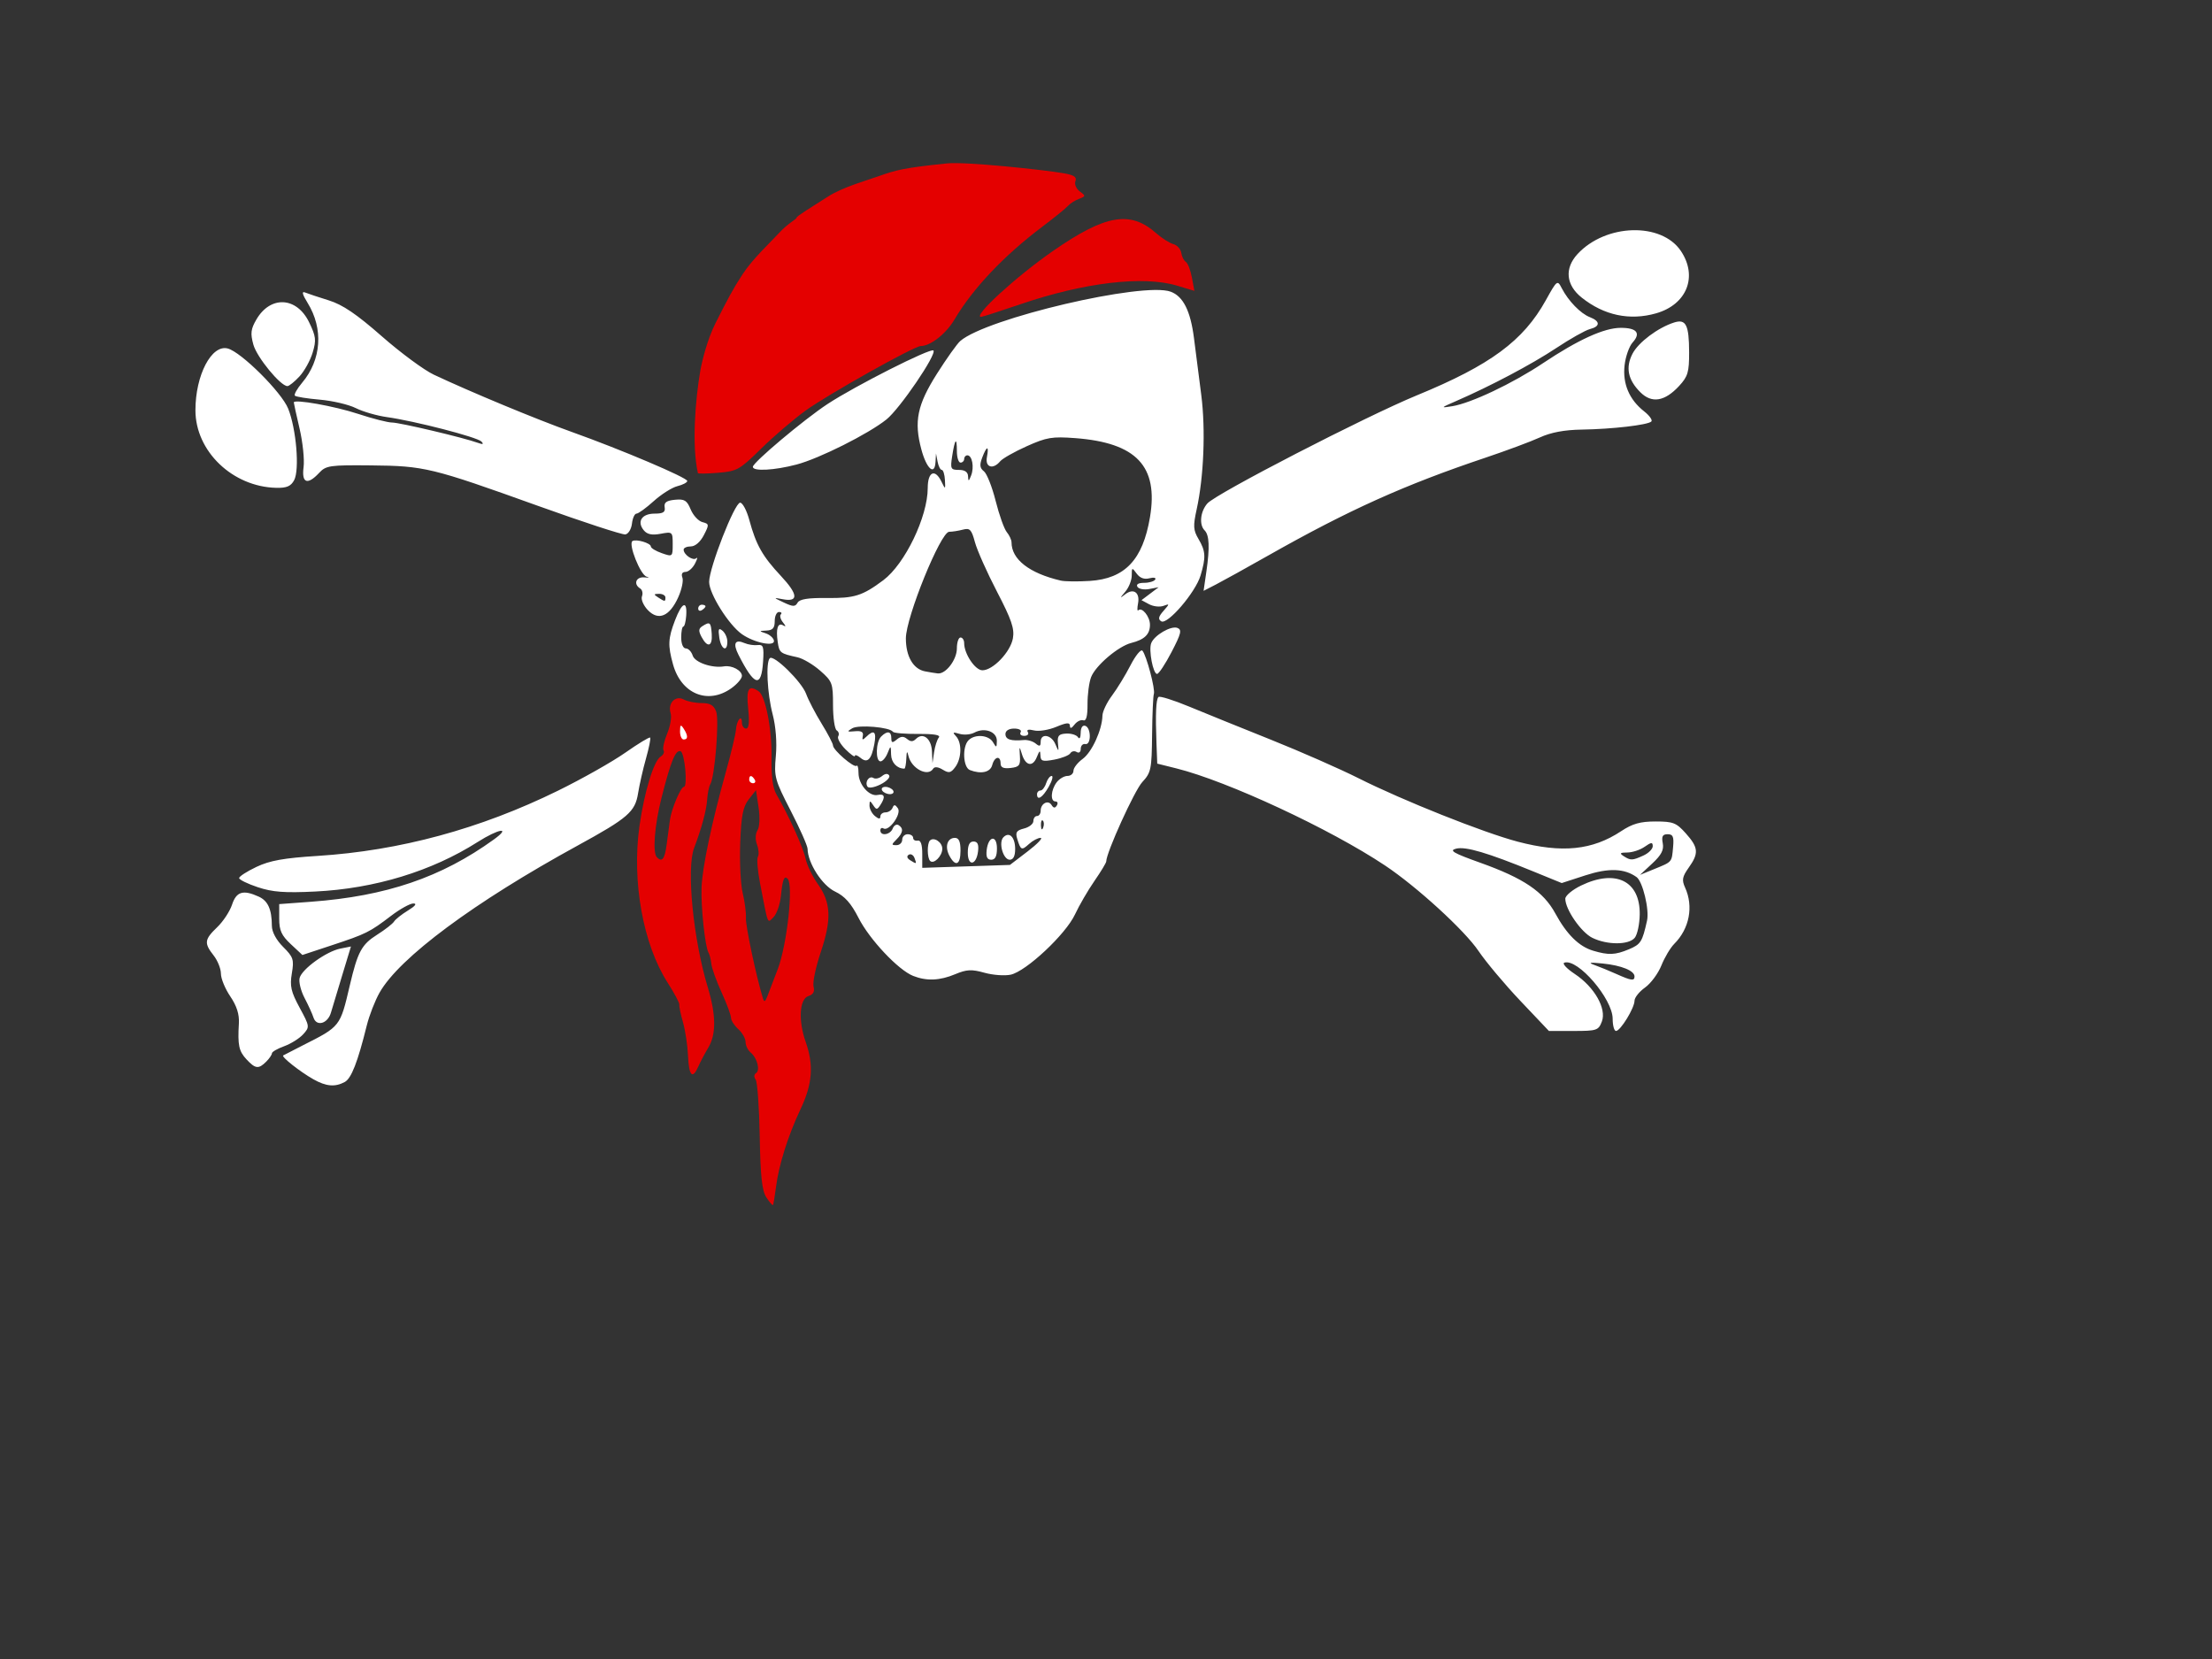
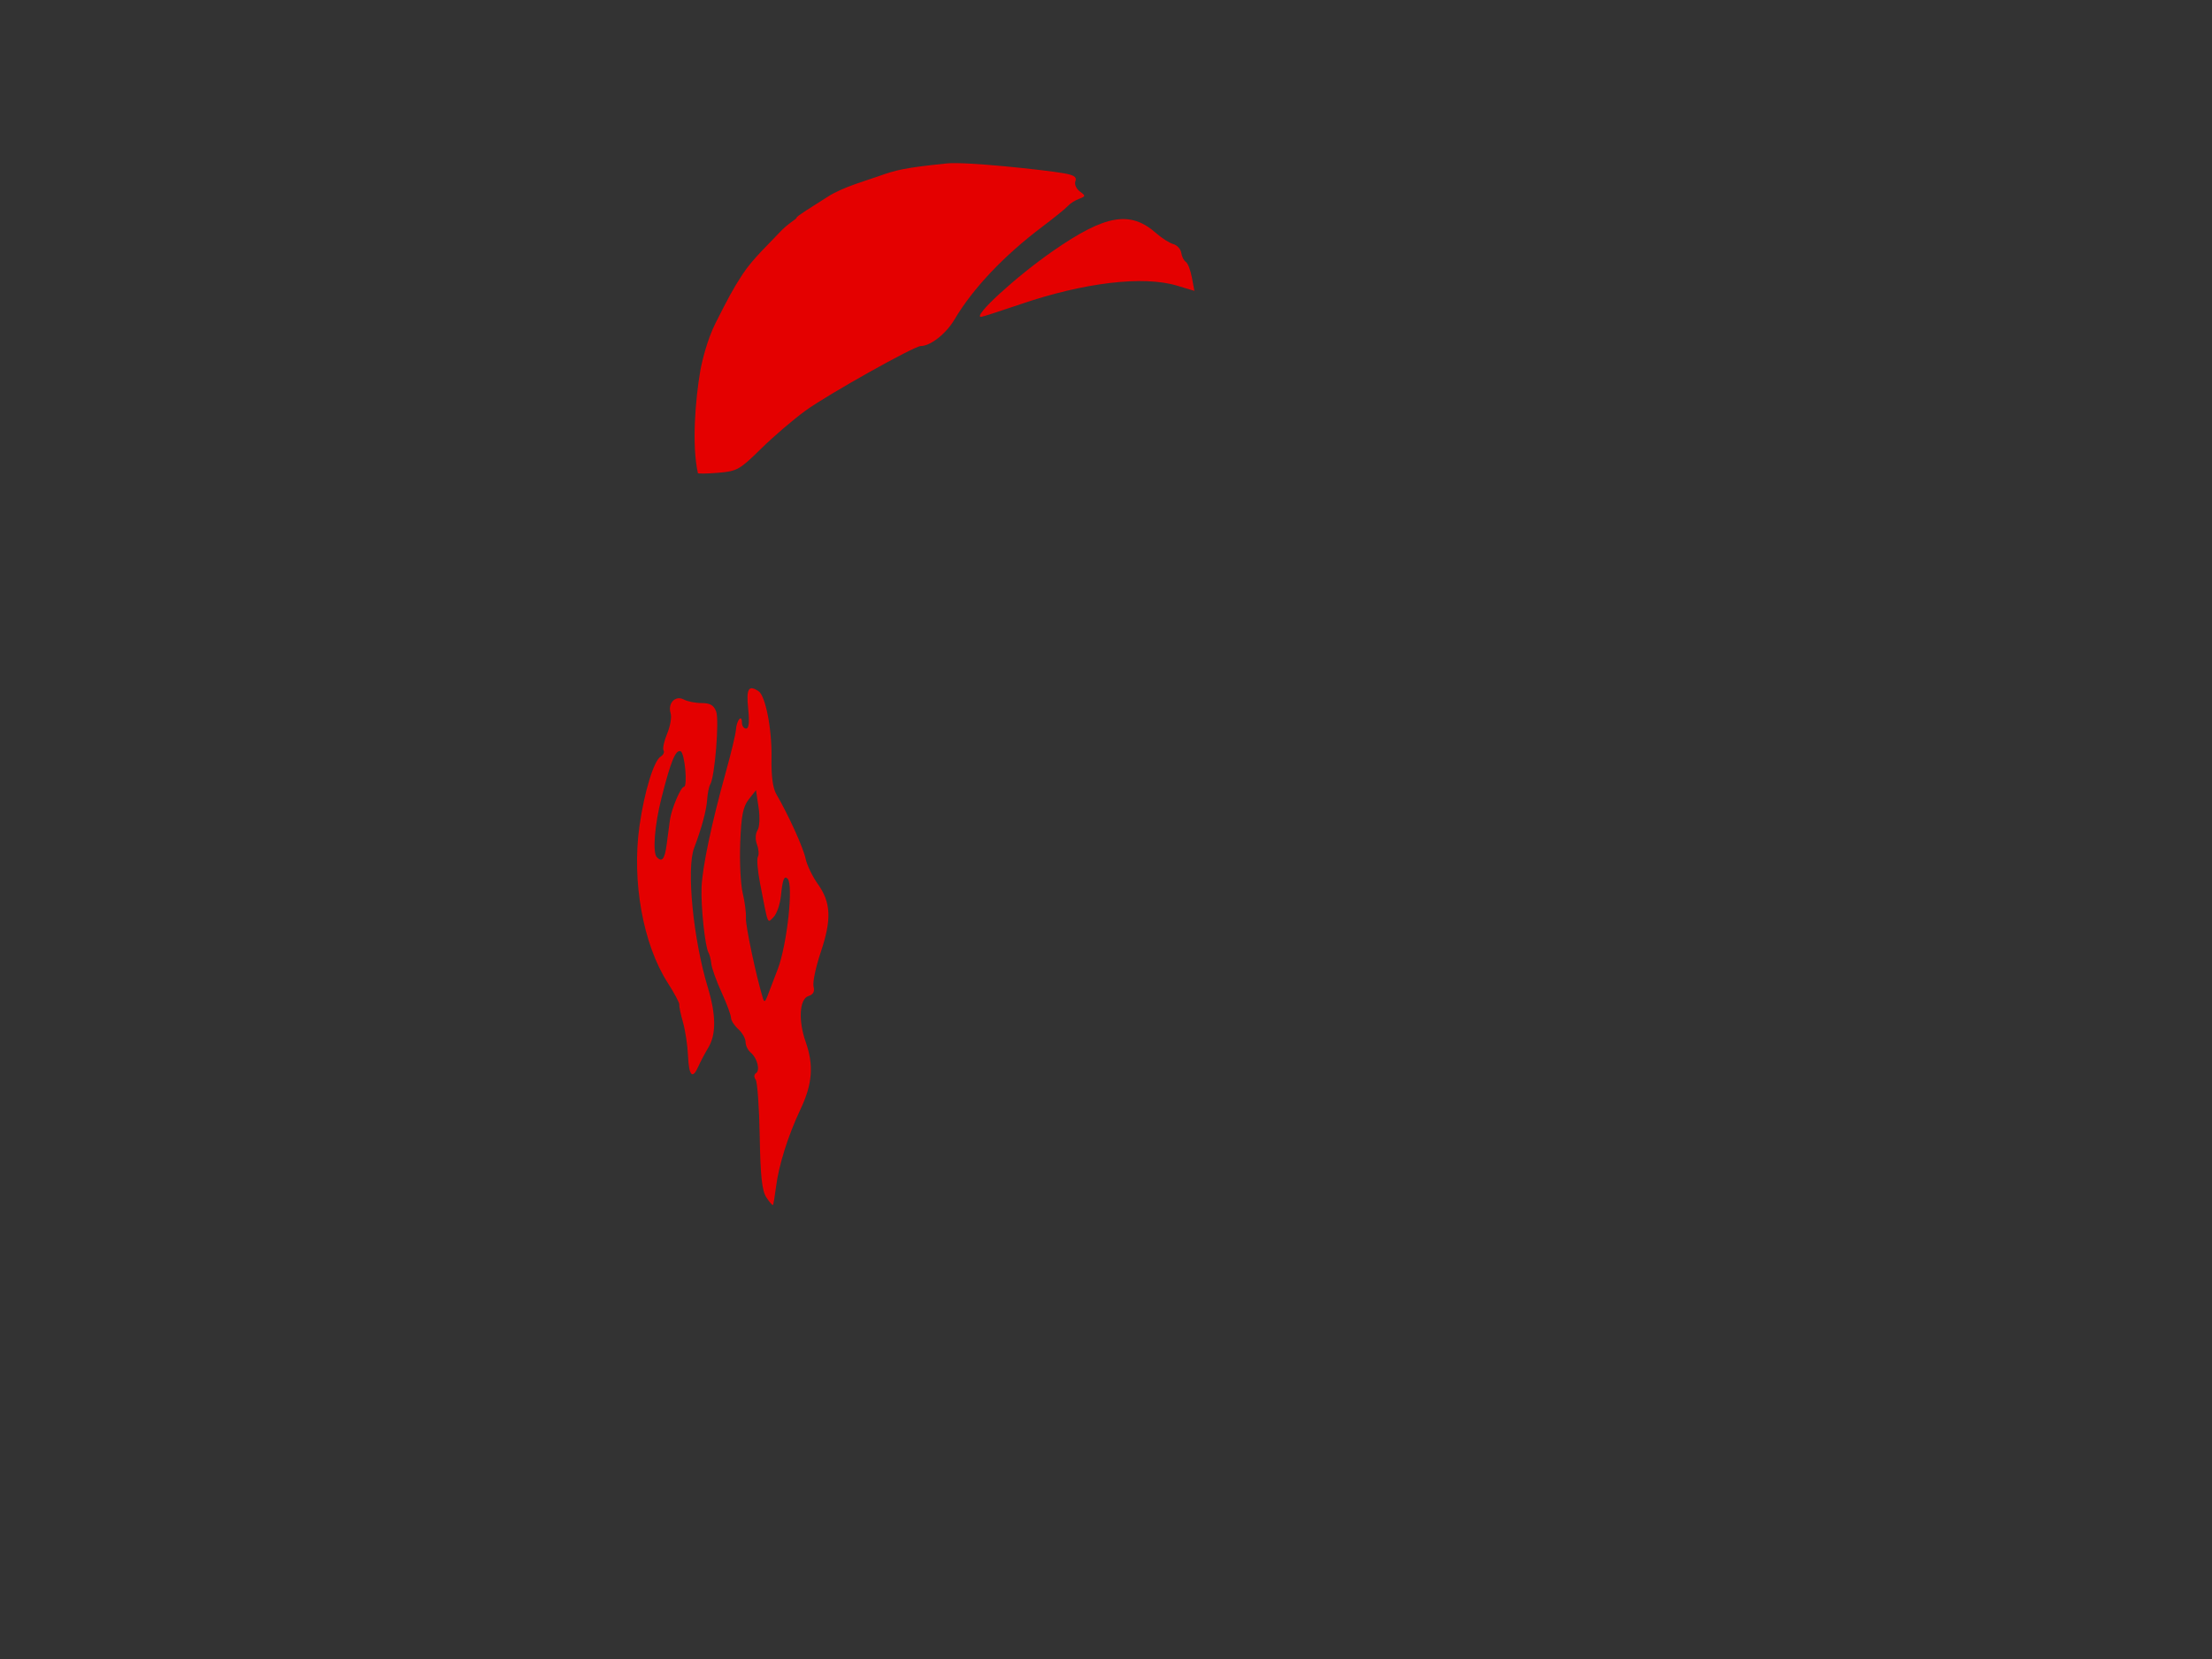
<svg xmlns="http://www.w3.org/2000/svg" width="640" height="480">
  <rect width="100%" height="100%" fill="#333333" stroke="none" />
  <g>
    <title>Layer 1</title>
    <g id="g5555">
      <path fill="#e40000" id="path2593" d="m224.493,343.617c0.813,-6.485 3.487,-14.997 7.14,-22.727c3.435,-7.27 3.851,-12.7 1.485,-19.405c-2.196,-6.224 -1.828,-12.465 0.784,-13.294c1.405,-0.446 1.863,-1.295 1.482,-2.75c-0.303,-1.157 0.637,-5.64 2.088,-9.961c3.18,-9.467 2.973,-14.338 -0.836,-19.68c-1.574,-2.208 -3.175,-5.528 -3.558,-7.379c-0.651,-3.146 -4.966,-12.654 -8.464,-18.65c-1.022,-1.752 -1.489,-5.286 -1.391,-10.541c0.152,-8.186 -1.726,-17.87 -3.727,-19.221c-2.906,-1.962 -3.626,-0.775 -3.031,4.991c0.411,3.987 0.223,5.798 -0.603,5.798c-0.661,0 -1.202,-0.791 -1.202,-1.757c0,-2.516 -1.552,-0.626 -1.731,2.108c-0.082,1.256 -1.406,6.791 -2.942,12.298c-4.094,14.683 -6.776,27.429 -7.006,33.304c-0.217,5.534 1.015,17.164 1.994,18.83c0.326,0.555 0.703,2.044 0.838,3.309c0.135,1.265 1.469,4.975 2.965,8.245c1.496,3.27 2.72,6.57 2.72,7.332c0,0.763 0.949,2.245 2.108,3.294c1.16,1.049 2.108,2.725 2.108,3.724c0,0.999 0.66,2.364 1.467,3.034c1.904,1.58 2.835,5.188 1.545,5.985c-0.579,0.358 -0.619,1.141 -0.094,1.846c0.502,0.673 1.033,8.051 1.18,16.396c0.205,11.645 0.651,15.757 1.917,17.689c0.907,1.385 1.767,2.384 1.91,2.221c0.143,-0.163 0.528,-2.431 0.855,-5.04zm-3.77,-54.814c-1.934,-6.322 -5.045,-21.031 -4.905,-23.191c0.094,-1.449 -0.325,-4.693 -0.93,-7.209c-0.606,-2.516 -0.929,-9.05 -0.72,-14.522c0.304,-7.936 0.804,-10.485 2.472,-12.606l2.091,-2.658l0.745,4.967c0.431,2.875 0.302,5.677 -0.307,6.652c-0.633,1.014 -0.69,2.663 -0.144,4.141c0.5,1.351 0.615,2.931 0.256,3.511c-0.359,0.58 -0.088,3.976 0.602,7.545c2.457,12.713 2.077,11.762 3.948,9.892c0.919,-0.919 1.875,-3.716 2.125,-6.216c0.47,-4.7 0.933,-5.863 1.936,-4.86c1.723,1.723 -0.174,19.098 -2.853,26.121c-1.216,3.189 -2.576,6.746 -3.022,7.906c-0.63,1.638 -0.919,1.756 -1.294,0.527zm-18.674,19.765c0.573,-1.304 1.89,-3.795 2.928,-5.534c2.27,-3.806 2.206,-9.469 -0.199,-17.393c-4.203,-13.852 -6.215,-34.323 -3.957,-40.27c2.182,-5.748 3.572,-10.897 3.78,-14.006c0.123,-1.837 0.529,-3.834 0.903,-4.438c1.31,-2.12 2.645,-18.587 1.706,-21.056c-0.698,-1.835 -1.75,-2.451 -4.189,-2.451c-1.792,0 -4.125,-0.464 -5.186,-1.032c-2.429,-1.3 -4.716,1.091 -3.801,3.974c0.347,1.094 -0.103,3.747 -1.001,5.895c-0.898,2.148 -1.37,4.33 -1.049,4.849c0.321,0.519 -0.058,1.328 -0.841,1.798c-1.968,1.183 -4.724,10.211 -6.117,20.036c-2.265,15.984 1.003,34.218 8.13,45.36c1.965,3.072 3.491,5.936 3.391,6.363c-0.1,0.427 0.373,2.712 1.051,5.077c0.678,2.365 1.339,6.753 1.47,9.751c0.254,5.832 1.298,6.911 2.98,3.079zm-11.986,-60.524c-1.301,-1.301 -0.685,-9.255 1.335,-17.217c2.687,-10.595 4.062,-13.954 5.514,-13.47c1.203,0.401 2.114,10.308 0.948,10.308c-0.884,0 -3.598,6.415 -4.013,9.487c-0.196,1.449 -0.624,4.651 -0.951,7.115c-0.57,4.298 -1.317,5.293 -2.833,3.777zm30.132,-118.214c3.622,-3.564 9.432,-8.538 12.911,-11.054c6.49,-4.694 31.42,-18.66 33.31,-18.66c2.784,0 7.295,-3.536 9.705,-7.607c5.378,-9.085 14.274,-18.488 25.503,-26.953c3.479,-2.623 6.799,-5.317 7.379,-5.988c0.58,-0.671 2.003,-1.58 3.162,-2.02c1.994,-0.757 2.007,-0.875 0.245,-2.173c-1.033,-0.761 -1.591,-2.081 -1.252,-2.964c0.456,-1.189 -0.406,-1.767 -3.408,-2.285c-5.892,-1.016 -28.357,-3.403 -33.787,-2.845c-12.421,1.277 -14.76,1.92 -19.827,3.724c-3.489,1.243 -10.356,3.16 -14.537,5.848c-4.711,3.028 -9.13,5.682 -9.13,6.129c0,0.447 -2.447,1.575 -5.056,4.417c-2.609,2.842 -7.574,7.406 -10.544,11.922c-2.801,4.259 -4.369,7.295 -7.838,14.151c-2.43,4.803 -3.968,11.222 -4.417,13.837c-1.427,8.315 -2.501,21.466 -0.694,29.569c0.048,0.217 2.698,0.178 5.888,-0.087c5.442,-0.451 6.207,-0.881 12.386,-6.96zm74.996,-41.788c18.435,-6.303 35.573,-8.34 45.371,-5.391l5.015,1.509l-0.728,-3.879c-0.4,-2.133 -1.19,-4.164 -1.755,-4.514c-0.565,-0.349 -1.158,-1.525 -1.318,-2.613c-0.16,-1.088 -1.195,-2.226 -2.302,-2.53c-1.106,-0.303 -3.332,-1.719 -4.947,-3.146c-7.512,-6.637 -14.677,-5.402 -29.893,5.156c-10.671,7.403 -23.376,19.048 -20.784,19.048c0.381,0 5.484,-1.638 11.341,-3.641z" />
-       <path fill="#ffffff" id="path2589" d="m216.767,225.556c0,-1.351 0.746,-1.351 1.581,0c0.358,0.58 0.149,1.054 -0.465,1.054c-0.614,0 -1.116,-0.474 -1.116,-1.054zm-117.026,87.502c1.909,-1.021 3.759,-5.765 6.376,-16.349c0.717,-2.899 2.38,-7.175 3.696,-9.502c5.716,-10.107 27.338,-26.157 57.385,-42.596c14.479,-7.922 16.563,-9.726 17.415,-15.083c0.394,-2.475 1.43,-7.025 2.302,-10.112c0.872,-3.087 1.407,-5.791 1.189,-6.008c-0.218,-0.218 -3.464,1.754 -7.213,4.383c-3.749,2.628 -12.509,7.573 -19.466,10.988c-22.533,11.061 -45.765,17.36 -69.572,18.865c-9.758,0.617 -13.794,1.343 -17.656,3.176c-2.754,1.307 -5.007,2.76 -5.007,3.23c0,0.469 2.433,1.661 5.406,2.649c4.269,1.418 7.762,1.68 16.602,1.247c17.22,-0.843 33.69,-5.862 46.979,-14.315c6.136,-3.903 9.898,-4.488 4.693,-0.73c-15.166,10.95 -31.147,16.392 -52.862,18.002l-9.224,0.684l0,4.226c0,3.39 0.663,4.846 3.355,7.36l3.355,3.134l8.481,-2.803c9.95,-3.288 10.986,-3.803 17.172,-8.525c2.581,-1.97 5.486,-3.58 6.456,-3.578c1.114,0.002 0.544,0.748 -1.547,2.023c-1.821,1.11 -3.64,2.551 -4.042,3.201c-0.402,0.65 -2.607,2.367 -4.899,3.814c-4.499,2.84 -5.626,4.932 -7.91,14.676c-2.807,11.98 -2.695,11.838 -13.661,17.372c-2.849,1.438 -5.371,2.736 -5.604,2.884c-0.61,0.387 4.872,4.719 8.716,6.888c3.706,2.091 6.253,2.315 9.082,0.801zm97.014,-101.469c0.013,-1.918 0.212,-2.069 1.038,-0.791c1.321,2.044 1.321,3.162 0,3.162c-0.58,0 -1.047,-1.067 -1.038,-2.372zm-119.734,95.586c0.911,-0.911 1.656,-2.002 1.656,-2.424c0,-0.422 1.592,-1.343 3.538,-2.047c1.946,-0.704 4.423,-2.257 5.503,-3.451c1.926,-2.128 1.905,-2.282 -1.028,-7.704c-2.507,-4.634 -2.872,-6.246 -2.25,-9.927c0.673,-3.983 0.437,-4.7 -2.511,-7.648c-1.997,-1.997 -3.259,-4.342 -3.268,-6.071c-0.025,-4.821 -1.121,-7.26 -3.814,-8.487c-4.508,-2.054 -6.456,-1.464 -7.71,2.333c-0.638,1.934 -2.572,4.868 -4.298,6.522c-3.703,3.548 -3.836,4.603 -1.03,8.17c1.16,1.474 2.108,3.844 2.108,5.266c0,1.422 1.22,4.383 2.711,6.58c1.862,2.744 2.641,5.182 2.488,7.789c-0.373,6.363 -0.015,8.048 2.221,10.448c2.556,2.744 3.482,2.85 5.681,0.651zm386.447,-11.619c1.418,-3.73 -2.156,-9.998 -7.85,-13.766c-2.355,-1.559 -3.703,-3.027 -2.994,-3.264c3.848,-1.283 13.969,10.478 13.969,16.233c0,1.942 0.436,3.531 0.968,3.531c1.283,0 5.357,-6.653 5.357,-8.749c0,-0.907 1.369,-2.623 3.042,-3.815c1.673,-1.192 3.802,-4.064 4.729,-6.382c0.928,-2.319 2.606,-5.135 3.729,-6.259c4.388,-4.388 5.622,-10.821 3.125,-16.3c-0.987,-2.167 -0.812,-3.126 1.054,-5.746c2.968,-4.168 2.829,-5.816 -0.836,-9.918c-2.755,-3.083 -3.67,-3.443 -8.773,-3.443c-4.404,0 -6.659,0.637 -9.933,2.803c-8.348,5.524 -17.113,6.414 -29.934,3.038c-9.877,-2.601 -33.29,-11.929 -46.046,-18.347c-5.359,-2.696 -16.744,-7.704 -25.299,-11.127c-8.555,-3.424 -19.246,-7.754 -23.757,-9.623c-4.511,-1.869 -8.488,-3.112 -8.837,-2.763c-0.721,0.721 -0.901,4.903 -0.577,13.419l0.223,5.862l5.534,1.38c14.784,3.686 44.486,17.505 60.348,28.077c9.213,6.141 23.056,18.797 27.068,24.748c2.133,3.163 7.588,9.665 12.123,14.448l8.245,8.696l7.141,0c6.716,0 7.203,-0.163 8.181,-2.735zm4.179,-13.759c-2.029,-0.909 -4.875,-2.077 -6.325,-2.594c-1.966,-0.702 -1.353,-0.811 2.414,-0.428c5.403,0.549 9.181,2.089 9.181,3.741c0,1.361 -0.904,1.238 -5.271,-0.719zm-6.726,-6.734c-4.085,-1.223 -7.611,-4.704 -10.914,-10.773c-3.439,-6.318 -9.149,-10.179 -21.695,-14.666c-7.861,-2.812 -9.134,-3.553 -7.008,-4.082c2.77,-0.689 9.045,1.165 22.372,6.61l8.18,3.342l6.859,-2.23c6.694,-2.176 11.244,-2.025 14.781,0.493c1.787,1.272 3.754,9.418 3.043,12.605c-1.376,6.17 -1.814,6.862 -5.271,8.306c-3.959,1.654 -5.894,1.728 -10.348,0.395zm12.056,-3.724c0.754,-0.909 1.405,-3.953 1.447,-6.765c0.143,-9.707 -6.966,-13.204 -16.985,-8.354c-2.502,1.211 -4.549,2.925 -4.549,3.809c0,3.088 4.573,9.71 7.807,11.306c4.274,2.109 10.531,2.111 12.28,0.005zm5.062,-21.497c2.664,-2.478 3.418,-3.935 3.045,-5.884c-0.379,-1.981 -0.045,-2.59 1.416,-2.59c1.548,0 1.848,0.708 1.578,3.722c-0.399,4.443 -0.202,4.213 -5.417,6.344l-4.162,1.701l3.54,-3.293zm-8.284,-2.149c-1.251,-0.808 -1.024,-1.025 1.083,-1.038c1.465,-0.009 3.719,-0.755 5.007,-1.657c1.924,-1.348 2.343,-1.378 2.343,-0.169c0,0.81 -1.208,2.022 -2.685,2.695c-3.228,1.471 -3.712,1.485 -5.748,0.169zm-374.01,45.317c0.425,-1.444 1.903,-6.346 3.285,-10.894l2.512,-8.269l-3.08,0.616c-4.035,0.807 -11.078,5.882 -11.769,8.48c-0.299,1.126 0.342,3.734 1.425,5.798c1.083,2.063 2.247,4.616 2.586,5.674c0.862,2.688 4.103,1.785 5.041,-1.406zm180.627,-11.146c3.322,-1.388 4.745,-1.459 8.455,-0.42c2.453,0.687 5.88,0.937 7.615,0.556c4.491,-0.987 15.899,-11.678 18.572,-17.406c1.227,-2.629 3.766,-6.999 5.644,-9.713c1.877,-2.713 3.414,-5.256 3.414,-5.651c0,-2.52 8.169,-20.511 10.417,-22.939c2.55,-2.756 2.741,-3.675 2.847,-13.704c0.062,-5.912 0.293,-11.223 0.513,-11.803c0.479,-1.264 -2.151,-11.21 -3.309,-12.514c-0.449,-0.505 -2.002,1.392 -3.451,4.216c-1.449,2.824 -3.858,6.769 -5.353,8.766c-1.495,1.997 -2.739,4.606 -2.765,5.798c-0.088,4.098 -3.042,10.572 -5.712,12.517c-1.471,1.071 -2.674,2.62 -2.674,3.441c0,0.821 -0.778,1.493 -1.729,1.493c-0.951,0 -2.359,0.83 -3.129,1.845c-1.689,2.225 -1.899,5.534 -0.351,5.534c0.614,0 0.792,0.525 0.395,1.167c-0.513,0.83 -0.953,0.791 -1.526,-0.135c-0.979,-1.584 -3.148,-0.436 -3.148,1.666c0,0.835 -0.474,1.519 -1.054,1.519c-0.58,0 -1.054,0.66 -1.054,1.467c0,0.807 -1.213,1.771 -2.695,2.143c-2.2,0.552 -2.563,1.106 -1.977,3.013c1.016,3.307 1.265,3.413 3.431,1.452c1.064,-0.963 2.558,-1.75 3.32,-1.75c0.762,0 -0.92,1.761 -3.738,3.913l-5.124,3.913l-12.684,0.423l-12.684,0.423l0,-4.072c0,-2.695 -0.445,-3.983 -1.318,-3.808c-0.725,0.145 -1.318,-0.211 -1.318,-0.791c0,-0.58 -0.712,-1.054 -1.581,-1.054c-0.87,0 -1.581,0.712 -1.581,1.581c0,0.87 -0.745,1.581 -1.656,1.581c-1.506,0 -1.506,-0.151 0,-1.656c1.913,-1.913 2.1,-3.215 0.595,-4.146c-0.584,-0.361 -1.346,0.086 -1.694,0.992c-0.707,1.844 -3.569,2.27 -3.569,0.532c0,-0.614 0.403,-0.867 0.895,-0.563c1.586,0.98 5.305,-4.217 4.175,-5.832c-0.785,-1.121 -1.135,-1.151 -1.548,-0.131c-0.294,0.725 -1.207,1.318 -2.028,1.318c-0.821,0 -1.493,0.532 -1.493,1.183c0,0.817 -0.489,0.778 -1.581,-0.129c-0.87,-0.722 -1.574,-2.084 -1.565,-3.028c0.014,-1.494 0.15,-1.511 1.054,-0.134c0.923,1.406 1.153,1.406 2.076,0c1.552,-2.364 1.288,-3.363 -0.774,-2.929c-2.44,0.513 -5.534,-3.047 -5.534,-6.368c0,-1.457 -0.256,-2.393 -0.57,-2.08c-0.71,0.71 -6.809,-4.549 -6.809,-5.871c0,-0.531 -1.485,-3.381 -3.301,-6.331c-1.816,-2.951 -3.832,-6.825 -4.48,-8.609c-1.266,-3.484 -9.377,-11.441 -10.509,-10.309c-1.195,1.195 -0.738,10.223 0.82,16.203c0.933,3.581 1.285,8.181 0.928,12.115c-0.543,5.991 -0.305,6.867 4.292,15.795c2.677,5.199 4.879,10.164 4.892,11.033c0.065,4.126 4.213,10.584 7.939,12.36c2.829,1.349 4.644,3.386 6.819,7.652c3.183,6.243 11.494,15.065 15.79,16.762c3.889,1.535 7.68,1.381 12.17,-0.495zm-13.073,-33.001c-0.879,-0.557 -1.023,-1.158 -0.374,-1.559c0.581,-0.359 1.328,0.056 1.661,0.922c0.698,1.82 0.633,1.853 -1.287,0.637zm37.88,-10.042c-0.046,-1.111 0.203,-1.734 0.554,-1.384c0.35,0.35 0.388,1.259 0.083,2.02c-0.336,0.841 -0.586,0.591 -0.637,-0.637zm-28.544,6.748c0,-1.901 -2.442,-3.515 -3.586,-2.371c-0.848,0.848 -0.803,5.025 0.063,5.892c1.056,1.056 3.523,-1.41 3.523,-3.521zm5.271,0.543c0,-2.61 -0.472,-3.689 -1.614,-3.689c-2.22,0 -3.003,2.551 -1.592,5.188c1.769,3.306 3.206,2.635 3.206,-1.499zm5.077,0.182c0.236,-1.997 -0.147,-2.818 -1.318,-2.818c-1.142,0 -1.651,1.003 -1.651,3.25c0,4.033 2.483,3.671 2.969,-0.433zm5.464,-0.797c0,-4.033 -2.483,-3.671 -2.969,0.433c-0.236,1.997 0.147,2.818 1.318,2.818c1.142,0 1.651,-1.003 1.651,-3.25zm5.271,0.15c0,-3.421 -1.686,-5.123 -3.388,-3.421c-1.503,1.503 -0.098,6.521 1.827,6.521c1.025,0 1.561,-1.065 1.561,-3.1zm9.702,-17.989c0.988,-1.736 1.375,-3.156 0.862,-3.156c-0.514,0 -1.235,0.949 -1.603,2.108c-0.368,1.16 -1.112,2.108 -1.652,2.108c-0.541,0 -0.983,0.474 -0.983,1.054c0,2.018 1.593,1.02 3.377,-2.115zm-45.014,1.061c-0.358,-0.58 -1.363,-1.054 -2.233,-1.054c-0.87,0 -1.288,0.474 -0.93,1.054c0.358,0.58 1.363,1.054 2.233,1.054c0.87,0 1.288,-0.474 0.93,-1.054zm-1.137,-4.35c-0.395,-0.639 -1.172,-0.574 -2.073,0.173c-0.793,0.658 -1.904,0.91 -2.469,0.561c-1.247,-0.771 -2.589,1.124 -1.753,2.476c0.339,0.549 1.969,0.285 3.763,-0.61c1.74,-0.868 2.88,-2.039 2.532,-2.601zm12.719,-1.953c0.402,-0.65 1.425,-0.552 2.762,0.264c1.793,1.094 2.36,0.978 3.641,-0.75c1.867,-2.519 1.969,-7.072 0.199,-8.93c-1.075,-1.128 -0.887,-1.254 1.014,-0.68c1.283,0.387 3.222,0.228 4.31,-0.354c2.963,-1.586 6.541,-0.275 6.503,2.382c-0.029,2.034 -0.135,2.073 -1.106,0.404c-1.233,-2.118 -5.22,-2.444 -7.084,-0.58c-1.872,1.872 -1.592,7.871 0.402,8.636c3.252,1.248 5.908,0.644 6.46,-1.468c0.652,-2.495 2.414,-2.828 2.414,-0.457c0,1.179 0.828,1.556 2.899,1.318c2.502,-0.288 2.87,-0.766 2.685,-3.496c-0.192,-2.849 -0.137,-2.909 0.556,-0.605c1.048,3.48 3.139,3.942 4.335,0.957c0.803,-2.003 0.998,-2.095 1.053,-0.498c0.058,1.69 0.614,1.859 4.017,1.221c2.173,-0.408 4.254,-1.233 4.626,-1.834c0.371,-0.601 1.203,-0.766 1.847,-0.368c0.668,0.413 1.172,0.018 1.172,-0.919c0,-0.904 0.593,-1.525 1.318,-1.38c1.735,0.347 1.735,-4.692 0,-5.271c-0.801,-0.267 -1.324,0.526 -1.334,2.02c-0.009,1.431 -0.34,1.961 -0.791,1.267c-0.426,-0.656 -1.96,-1.128 -3.41,-1.048c-2.143,0.118 -2.588,0.636 -2.381,2.774c0.25,2.594 0.24,2.597 -0.757,0.258c-1.163,-2.729 -4.241,-3.209 -4.241,-0.662c0,1.327 -0.323,1.442 -1.441,0.515c-0.792,-0.658 -2.334,-1.115 -3.426,-1.016c-3.78,0.342 -5.323,-0.162 -5.323,-1.736c0,-0.965 0.983,-1.581 2.522,-1.581c1.413,0 2.235,0.464 1.87,1.054c-0.358,0.58 0.116,1.054 1.054,1.054c0.938,0 1.401,-0.493 1.028,-1.096c-0.431,-0.698 0.221,-0.871 1.795,-0.476c1.36,0.341 4.246,-0.12 6.413,-1.026c3.015,-1.26 3.949,-1.334 3.974,-0.315c0.023,0.896 0.453,0.785 1.318,-0.342c0.706,-0.92 1.85,-1.483 2.542,-1.25c0.861,0.29 1.249,-1.176 1.23,-4.651c-0.015,-2.791 0.45,-6.315 1.033,-7.831c1.291,-3.353 7.88,-8.957 11.64,-9.901c3.827,-0.961 5.394,-2.49 5.394,-5.264c0,-2.364 -2.325,-5.23 -3.384,-4.171c-0.305,0.305 -0.335,-0.592 -0.067,-1.994c0.601,-3.146 -1.303,-4.502 -3.711,-2.641c-1.618,1.251 -1.614,1.173 0.046,-0.783c1.015,-1.195 1.845,-3.294 1.845,-4.663c0,-2.349 0.081,-2.38 1.424,-0.543c0.938,1.283 2.196,1.745 3.691,1.354c1.247,-0.326 2.001,-0.163 1.677,0.363c-0.325,0.526 -1.777,0.956 -3.226,0.956c-1.64,0 -2.366,0.436 -1.922,1.153c0.392,0.634 1.933,0.92 3.425,0.635l2.712,-0.518l-2.481,1.871l-2.481,1.871l2.204,1.18c1.212,0.649 3.068,0.864 4.125,0.477c1.856,-0.678 1.857,-0.629 0.008,1.48c-1.434,1.635 -1.59,2.382 -0.625,2.979c1.797,1.11 9.904,-8.333 11.379,-13.254c1.582,-5.281 1.484,-7.038 -0.592,-10.552c-1.52,-2.573 -1.594,-3.767 -0.532,-8.596c2.057,-9.357 2.61,-23.002 1.337,-33.014c-0.663,-5.218 -1.623,-12.705 -2.133,-16.638c-1.011,-7.798 -3.114,-11.968 -6.712,-13.306c-7.912,-2.943 -53.317,7.692 -60.895,14.263c-0.911,0.79 -3.939,5.039 -6.728,9.443c-5.73,9.045 -6.712,13.828 -4.512,21.979c1.508,5.589 3.844,7.641 4.08,3.585l0.144,-2.46l0.457,2.372c0.251,1.304 0.795,2.372 1.208,2.372c0.413,0 0.825,1.304 0.915,2.899c0.159,2.818 0.132,2.833 -0.985,0.527c-1.881,-3.882 -3.989,-2.928 -3.989,1.805c0,8.323 -6.605,22.025 -12.873,26.703c-6.016,4.49 -8.34,5.224 -16.261,5.132c-5.492,-0.064 -7.937,0.324 -8.521,1.353c-0.692,1.218 -1.314,1.21 -3.982,-0.047c-3.089,-1.456 -3.097,-1.478 -0.328,-0.953c4.662,0.883 4.487,-1.385 -0.518,-6.737c-5.339,-5.708 -7.192,-8.99 -9.141,-16.188c-0.745,-2.754 -1.942,-5.007 -2.66,-5.007c-1.592,0 -8.962,18.855 -8.962,22.928c0,3.405 5.67,12.441 9.487,15.118c3.602,2.527 9.648,3.727 9.254,1.837c-0.162,-0.774 -1.242,-1.716 -2.402,-2.094c-1.966,-0.639 -1.948,-0.693 0.264,-0.791c1.799,-0.08 2.372,-0.741 2.372,-2.74c0,-1.449 0.553,-2.635 1.23,-2.635c0.676,0 0.918,0.312 0.536,0.694c-0.381,0.381 -0.105,1.421 0.615,2.311c0.879,1.086 0.906,1.375 0.081,0.881c-1.566,-0.939 -2.171,0.881 -1.595,4.8c0.461,3.141 0.694,3.322 5.703,4.418c1.584,0.347 4.548,2.096 6.588,3.887c3.51,3.081 3.709,3.615 3.709,9.937c0,3.674 0.482,6.978 1.071,7.342c0.589,0.364 0.784,1.126 0.434,1.694c-0.351,0.567 0.59,2.26 2.091,3.76c1.501,1.501 2.729,2.369 2.729,1.929c0,-0.44 0.732,-0.193 1.626,0.549c2.014,1.672 3.162,0.529 4.006,-3.99c0.674,-3.605 -0.1,-4.304 -2.334,-2.108c-1.075,1.057 -1.273,1.004 -1.001,-0.264c0.24,-1.121 -0.428,-1.508 -2.296,-1.331c-2.28,0.216 -2.384,0.101 -0.773,-0.853c1.863,-1.104 10.938,-0.332 11.762,1c0.232,0.375 3.521,0.658 7.31,0.629c4.644,-0.035 6.594,0.304 5.984,1.042c-0.497,0.602 -1.113,2.517 -1.367,4.257l-0.462,3.162l-0.158,-3.459c-0.168,-3.687 -2.619,-5.57 -4.631,-3.558c-0.85,0.85 -1.55,0.853 -2.564,0.011c-1.022,-0.848 -1.818,-0.807 -2.977,0.154c-1.295,1.075 -1.581,1.003 -1.581,-0.398c0,-2.024 -1.193,-2.204 -2.952,-0.445c-1.547,1.547 -1.685,7.168 -0.177,7.168c0.598,0 1.517,-1.067 2.041,-2.372c0.93,-2.313 0.955,-2.303 1.02,0.414c0.055,2.306 1.718,4.066 3.842,4.066c0.242,0 0.496,-1.304 0.563,-2.899c0.091,-2.169 0.247,-2.368 0.616,-0.791c0.864,3.688 5.638,6.165 7.154,3.711zm-2.349,-28.171c-3.414,-0.658 -5.543,-4.325 -5.543,-9.546c0,-6.06 10.056,-30.815 12.527,-30.836c0.937,-0.008 2.74,-0.292 4.007,-0.632c1.979,-0.531 2.464,-0.019 3.448,3.633c0.63,2.338 3.497,8.775 6.373,14.306c4.222,8.119 5.111,10.72 4.616,13.511c-0.699,3.948 -5.758,9.253 -8.824,9.253c-2.096,0 -5.281,-4.736 -5.281,-7.854c0,-0.898 -0.474,-1.634 -1.054,-1.634c-0.58,0 -1.054,1.423 -1.054,3.162c0,3.278 -3.219,7.487 -5.534,7.235c-0.725,-0.079 -2.381,-0.349 -3.68,-0.599zm39.257,-26.264c-9.08,-2.128 -14.231,-6.134 -14.231,-11.069c0,-0.708 -0.617,-2.036 -1.37,-2.951c-0.754,-0.915 -2.205,-4.985 -3.226,-9.043c-1.02,-4.058 -2.549,-7.913 -3.397,-8.566c-1.182,-0.911 -1.296,-1.832 -0.49,-3.953c1.33,-3.498 2.018,-3.564 1.362,-0.13c-0.566,2.959 1.776,3.684 3.845,1.191c0.659,-0.794 4.118,-2.754 7.685,-4.355c5.738,-2.575 7.356,-2.845 14.019,-2.341c17.714,1.34 24.12,8.124 21.627,22.906c-2.077,12.313 -7.249,17.77 -17.45,18.412c-3.447,0.217 -7.215,0.172 -8.375,-0.1zm-26.806,-30.179c-0.05,-1.232 -0.927,-1.845 -2.643,-1.845c-2.374,0 -2.523,-0.3 -1.959,-3.953c0.786,-5.092 1.366,-5.726 1.366,-1.493c0,1.836 0.474,3.338 1.054,3.338c0.58,0 1.054,-0.474 1.054,-1.054c0,-0.58 0.419,-1.054 0.931,-1.054c1.382,0 2.022,3.422 1.088,5.814c-0.696,1.782 -0.828,1.819 -0.891,0.247zm-68.491,61.331c1.684,-1.199 3.062,-2.808 3.062,-3.577c0,-1.576 -2.931,-3.137 -5.177,-2.757c-3.455,0.584 -8.433,-1.128 -9.065,-3.118c-0.362,-1.139 -1.258,-2.072 -1.992,-2.072c-0.78,0 -1.334,-1.314 -1.334,-3.162c0,-1.739 0.277,-3.163 0.615,-3.164c0.338,-0.001 0.714,-1.424 0.836,-3.162c0.318,-4.541 -1.237,-3.891 -3.24,1.355c-2.021,5.293 -2.109,7.233 -0.578,12.749c2.376,8.558 10.111,11.725 16.874,6.909zm9.184,-7.73c0.28,-4.31 0.061,-4.968 -1.581,-4.763c-1.048,0.131 -2.756,-0.13 -3.796,-0.581c-2.755,-1.194 -3.414,0.092 -1.738,3.396c4.628,9.124 6.614,9.668 7.115,1.948zm118.19,-2.76c2.778,-5.338 3.045,-6.444 1.68,-6.968c-1.844,-0.708 -6.694,2.123 -7.576,4.422c-0.771,2.009 0.541,8.891 1.695,8.891c0.495,0 2.386,-2.855 4.202,-6.345zm-128.529,-3.013c0,-1.089 -0.628,-2.5 -1.395,-3.137c-1.117,-0.927 -1.303,-0.532 -0.934,1.979c0.504,3.432 2.329,4.34 2.329,1.158zm-4.522,-2.235c-0.238,-3.398 -0.507,-3.619 -2.702,-2.228c-1.113,0.705 -1.162,1.397 -0.226,3.146c1.723,3.22 3.186,2.762 2.928,-0.918zm-9.679,-10.608c1.002,-2.221 1.538,-4.776 1.193,-5.676c-0.388,-1.012 -0.051,-1.638 0.883,-1.638c0.831,0 2.066,-1.067 2.745,-2.372c0.679,-1.304 0.858,-2.02 0.398,-1.59c-0.917,0.857 -3.666,-1.012 -3.666,-2.492c0,-0.509 0.937,-0.925 2.081,-0.925c1.258,0 2.745,-1.283 3.758,-3.243c1.592,-3.079 1.572,-3.271 -0.414,-3.79c-1.15,-0.301 -2.672,-1.95 -3.382,-3.664c-1.093,-2.638 -1.795,-3.068 -4.566,-2.798c-2.444,0.238 -3.196,0.787 -2.965,2.164c0.239,1.424 -0.429,1.845 -2.932,1.845c-3.692,0 -5.181,2.327 -3.097,4.838c0.978,1.179 2.363,1.462 4.861,0.993c3.414,-0.64 3.494,-0.571 3.494,3.027c0,3.634 -0.042,3.668 -3.162,2.58c-1.739,-0.606 -3.162,-1.475 -3.162,-1.93c0,-0.975 -4.25,-2.232 -5.316,-1.573c-1.299,0.803 2.303,9.851 4.104,10.308c0.957,0.243 0.672,0.335 -0.632,0.206c-2.446,-0.243 -3.294,1.94 -1.246,3.206c0.619,0.383 0.853,1.407 0.519,2.277c-0.335,0.873 0.433,2.662 1.715,3.994c3.058,3.178 6.291,1.801 8.791,-3.744zm-5.827,0.064c-1.351,-0.873 -1.313,-1.024 0.264,-1.038c1.015,-0.009 1.845,0.458 1.845,1.038c0,1.286 -0.119,1.286 -2.108,0zm13.704,2.573c0,-0.256 -0.474,-0.465 -1.054,-0.465c-0.58,0 -1.054,0.502 -1.054,1.116c0,0.614 0.474,0.823 1.054,0.465c0.58,-0.358 1.054,-0.861 1.054,-1.116zm162.861,-14.717c23.193,-13.129 39.365,-20.411 62.818,-28.285c6.033,-2.026 13.104,-4.658 15.713,-5.849c3.217,-1.469 7.118,-2.202 12.122,-2.278c8.814,-0.134 19.145,-1.335 20.153,-2.343c0.398,-0.398 -0.543,-1.722 -2.093,-2.94c-4.305,-3.386 -6.254,-7.978 -5.653,-13.316c0.286,-2.536 1.334,-5.511 2.329,-6.611c2.456,-2.714 1.204,-4.242 -3.467,-4.23c-4.788,0.013 -12.303,3.434 -22.491,10.24c-8.767,5.856 -20.821,11.567 -26.247,12.435c-3.463,0.554 -3.409,0.481 1.102,-1.478c10.015,-4.349 21.902,-10.639 28.988,-15.339c4.058,-2.692 8.446,-5.165 9.751,-5.495c3.033,-0.769 3.033,-2.277 0,-3.449c-2.69,-1.039 -6.234,-4.687 -8.143,-8.382c-1.262,-2.444 -1.363,-2.368 -4.612,3.486c-6.52,11.748 -16.03,18.763 -37.278,27.497c-14.848,6.104 -58.181,28.465 -60.65,31.298c-2.034,2.334 -2.425,6.152 -0.797,7.78c1.371,1.371 1.528,4.929 0.524,11.864l-0.817,5.639l3.576,-1.84c1.967,-1.012 8.793,-4.794 15.171,-8.404zm-184.137,-9.211c0.183,-1.589 0.775,-2.89 1.315,-2.89c0.54,0 2.781,-1.626 4.982,-3.614c2.2,-1.988 5.285,-3.937 6.855,-4.331c1.57,-0.394 2.854,-1.068 2.854,-1.497c0,-0.968 -19.011,-9.04 -33.384,-14.175c-10.293,-3.677 -29.116,-11.491 -39.946,-16.582c-2.834,-1.332 -9.611,-6.335 -15.06,-11.117c-7.312,-6.418 -11.322,-9.135 -15.309,-10.376c-2.971,-0.924 -6.074,-1.955 -6.896,-2.291c-1.018,-0.416 -0.78,0.544 0.744,3.01c4.631,7.492 4.018,16.444 -1.579,23.096c-1.472,1.749 -2.417,3.439 -2.101,3.755c0.316,0.316 3.577,0.836 7.246,1.154c3.669,0.319 8.343,1.418 10.386,2.442c2.043,1.025 6.075,2.193 8.96,2.595c8.111,1.132 26.205,5.808 27.382,7.076c0.741,0.798 0.427,0.907 -1.054,0.366c-4.074,-1.486 -22.594,-5.866 -24.802,-5.866c-1.228,0 -5.637,-1.123 -9.798,-2.496c-6.821,-2.251 -18.633,-4.354 -18.633,-3.317c0,0.227 0.754,3.643 1.675,7.593c0.921,3.949 1.441,8.96 1.154,11.134c-0.611,4.639 1.124,5.278 4.498,1.657c1.987,-2.133 3.058,-2.287 15.062,-2.17c15.433,0.151 17.468,0.645 48.236,11.699c13.045,4.687 24.429,8.411 25.299,8.277c0.87,-0.134 1.731,-1.544 1.915,-3.134zm-97.739,-12.564c1.608,-3.004 0.623,-14.828 -1.723,-20.693c-1.906,-4.763 -13.586,-16.389 -17.491,-17.411c-4.68,-1.224 -9.347,7.7 -9.347,17.874c0,11.862 10.759,22.173 23.417,22.442c2.994,0.064 4.205,-0.457 5.144,-2.212zm145.368,-4.529c6.566,-1.731 20.732,-8.832 25.992,-13.029c3.869,-3.087 14.649,-18.917 13.598,-19.968c-0.804,-0.804 -22.673,10.255 -30.635,15.493c-6.844,4.502 -21.604,16.916 -21.604,18.171c0,1.359 6.203,1.032 12.649,-0.667zm255.36,-22.746c2.522,-2.733 2.897,-3.996 2.883,-9.713c-0.02,-7.951 -0.909,-9.724 -4.332,-8.639c-4.669,1.481 -10.342,5.732 -12.046,9.027c-2.062,3.987 -1.339,7.553 2.26,11.152c3.305,3.305 7.064,2.693 11.236,-1.827zm-399.191,-2.741c1.425,-1.537 3.145,-4.645 3.822,-6.907c1.079,-3.6 0.95,-4.692 -1.033,-8.773c-3.584,-7.377 -11.17,-7.781 -15.24,-0.812c-1.628,2.787 -1.779,4.04 -0.88,7.294c1.011,3.663 7.853,11.993 9.85,11.993c0.49,0 2.056,-1.258 3.481,-2.795zm392.531,-18.266c8.904,-2.554 12.117,-10.666 7.149,-18.048c-5.637,-8.376 -21.742,-7.896 -29.885,0.891c-3.828,4.131 -3.373,8.964 1.187,12.603c6.472,5.164 13.929,6.74 21.549,4.555z" />
    </g>
  </g>
</svg>